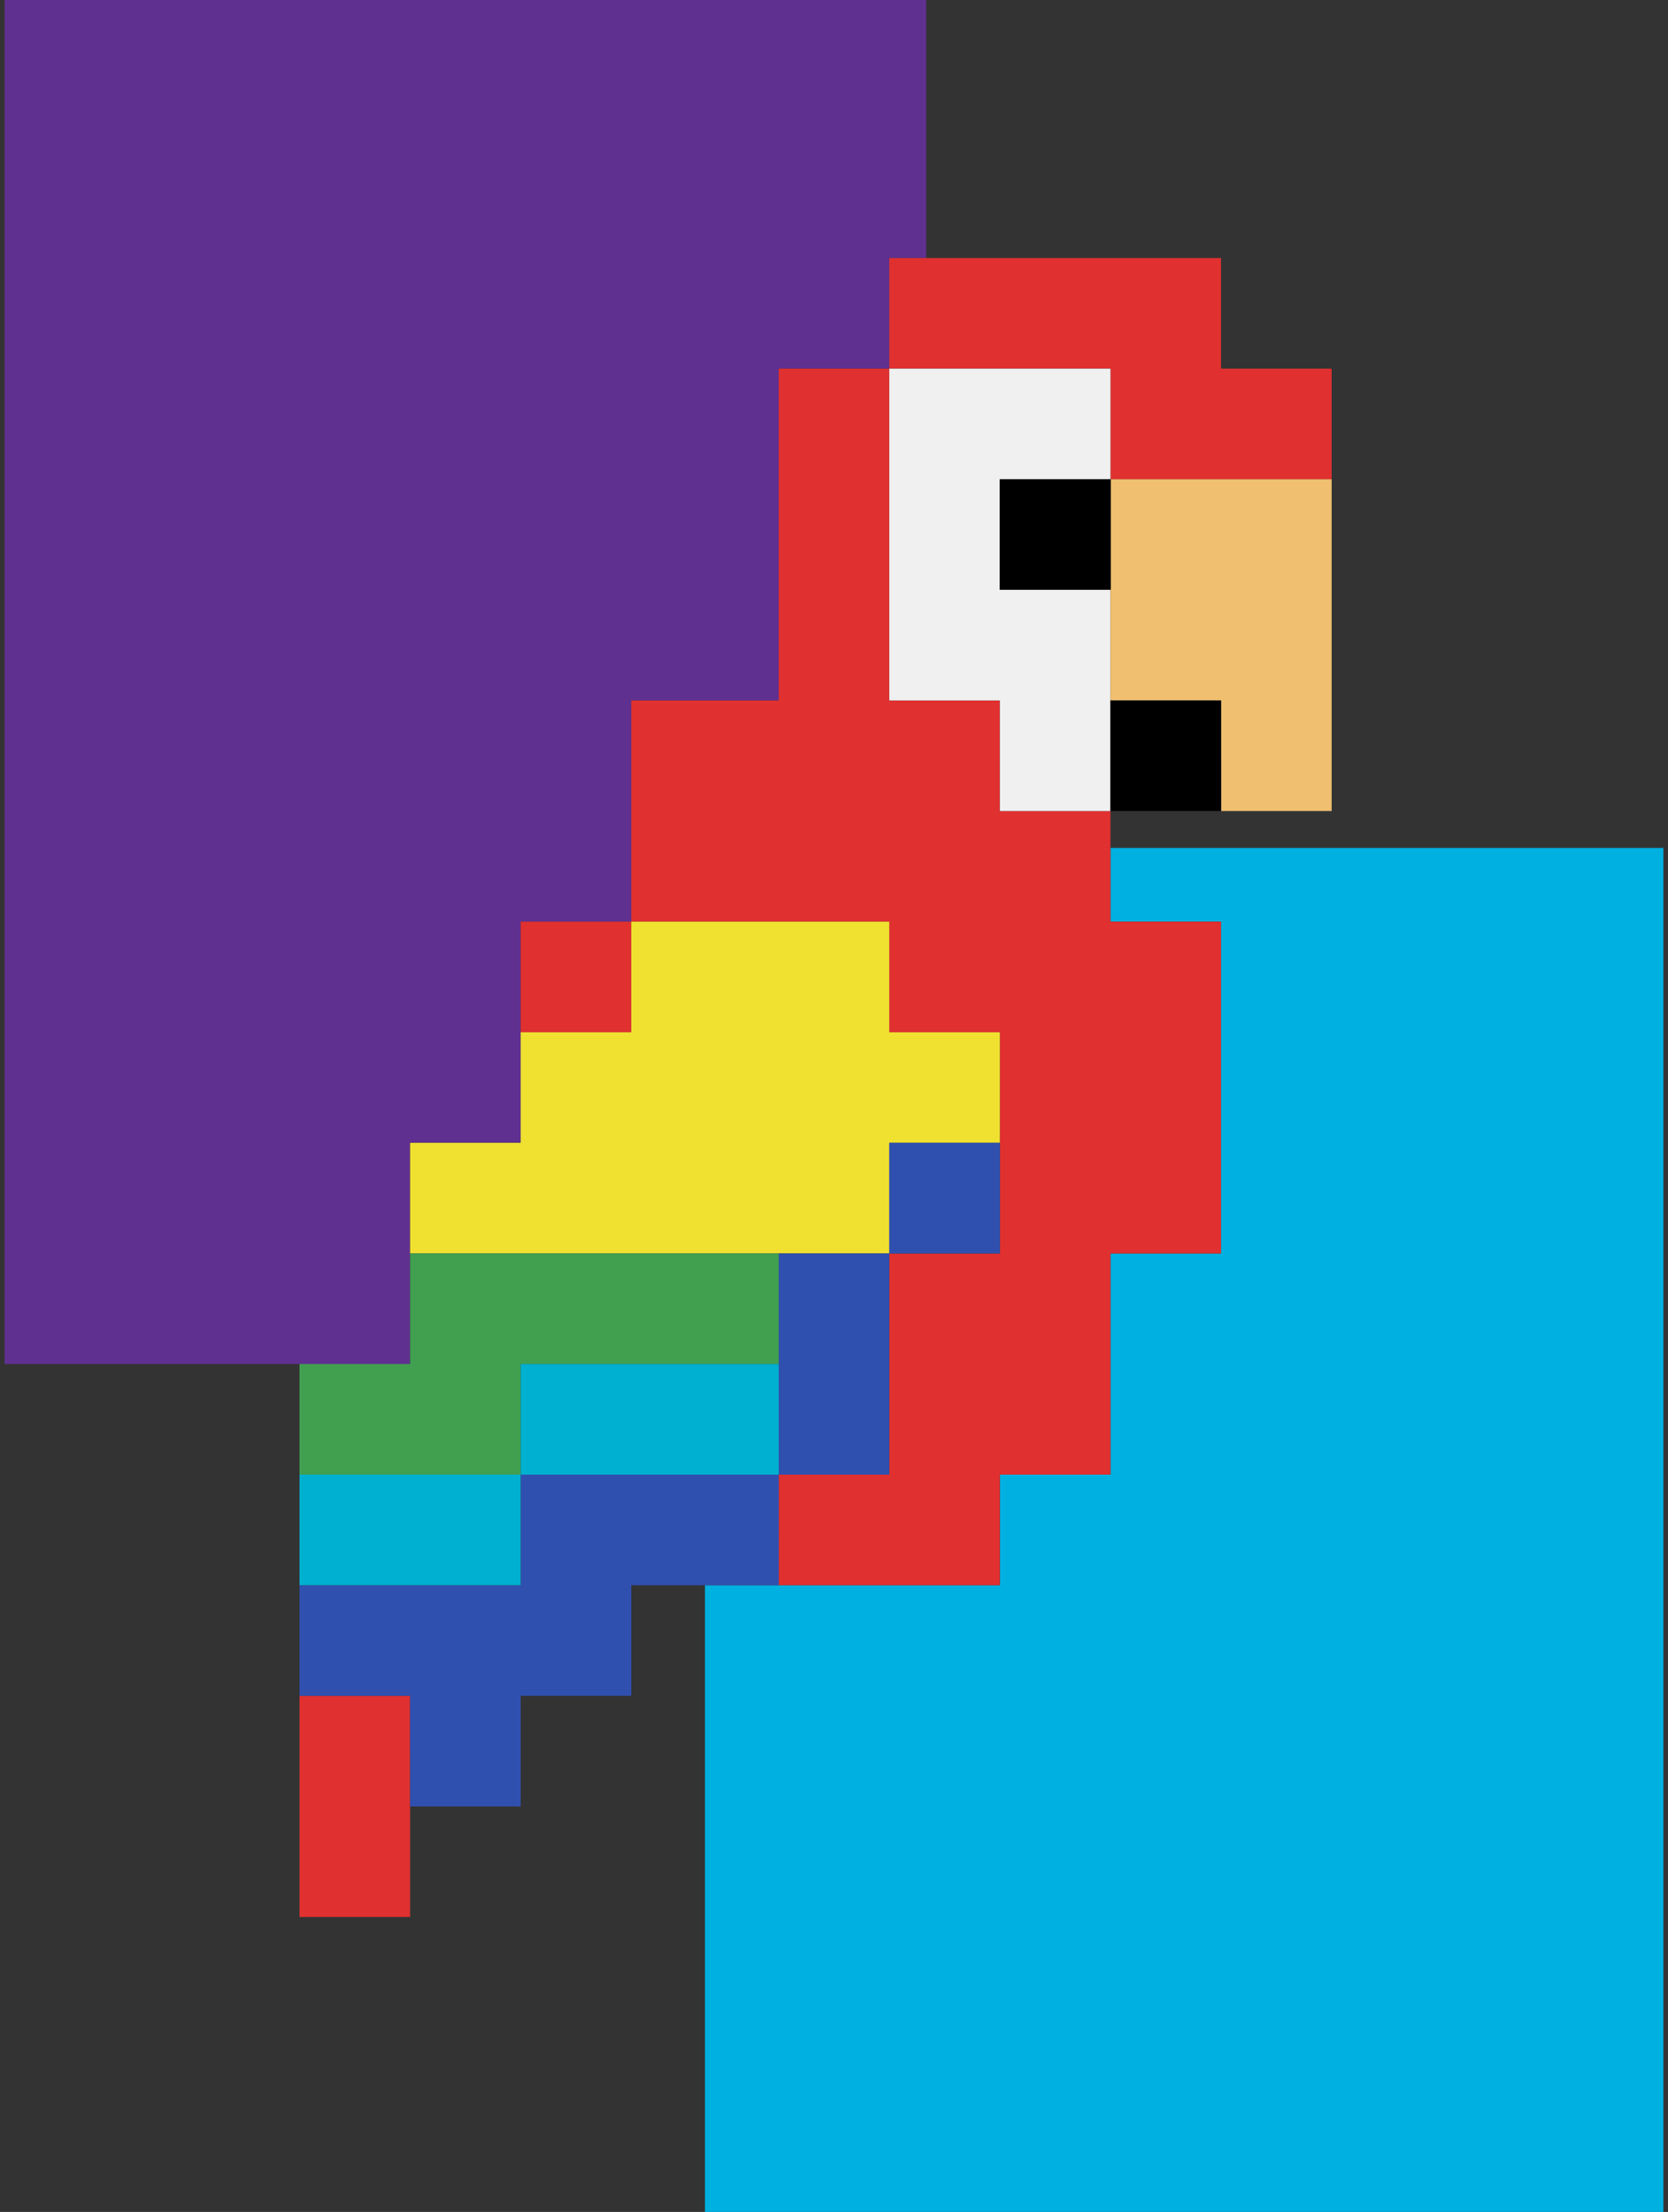
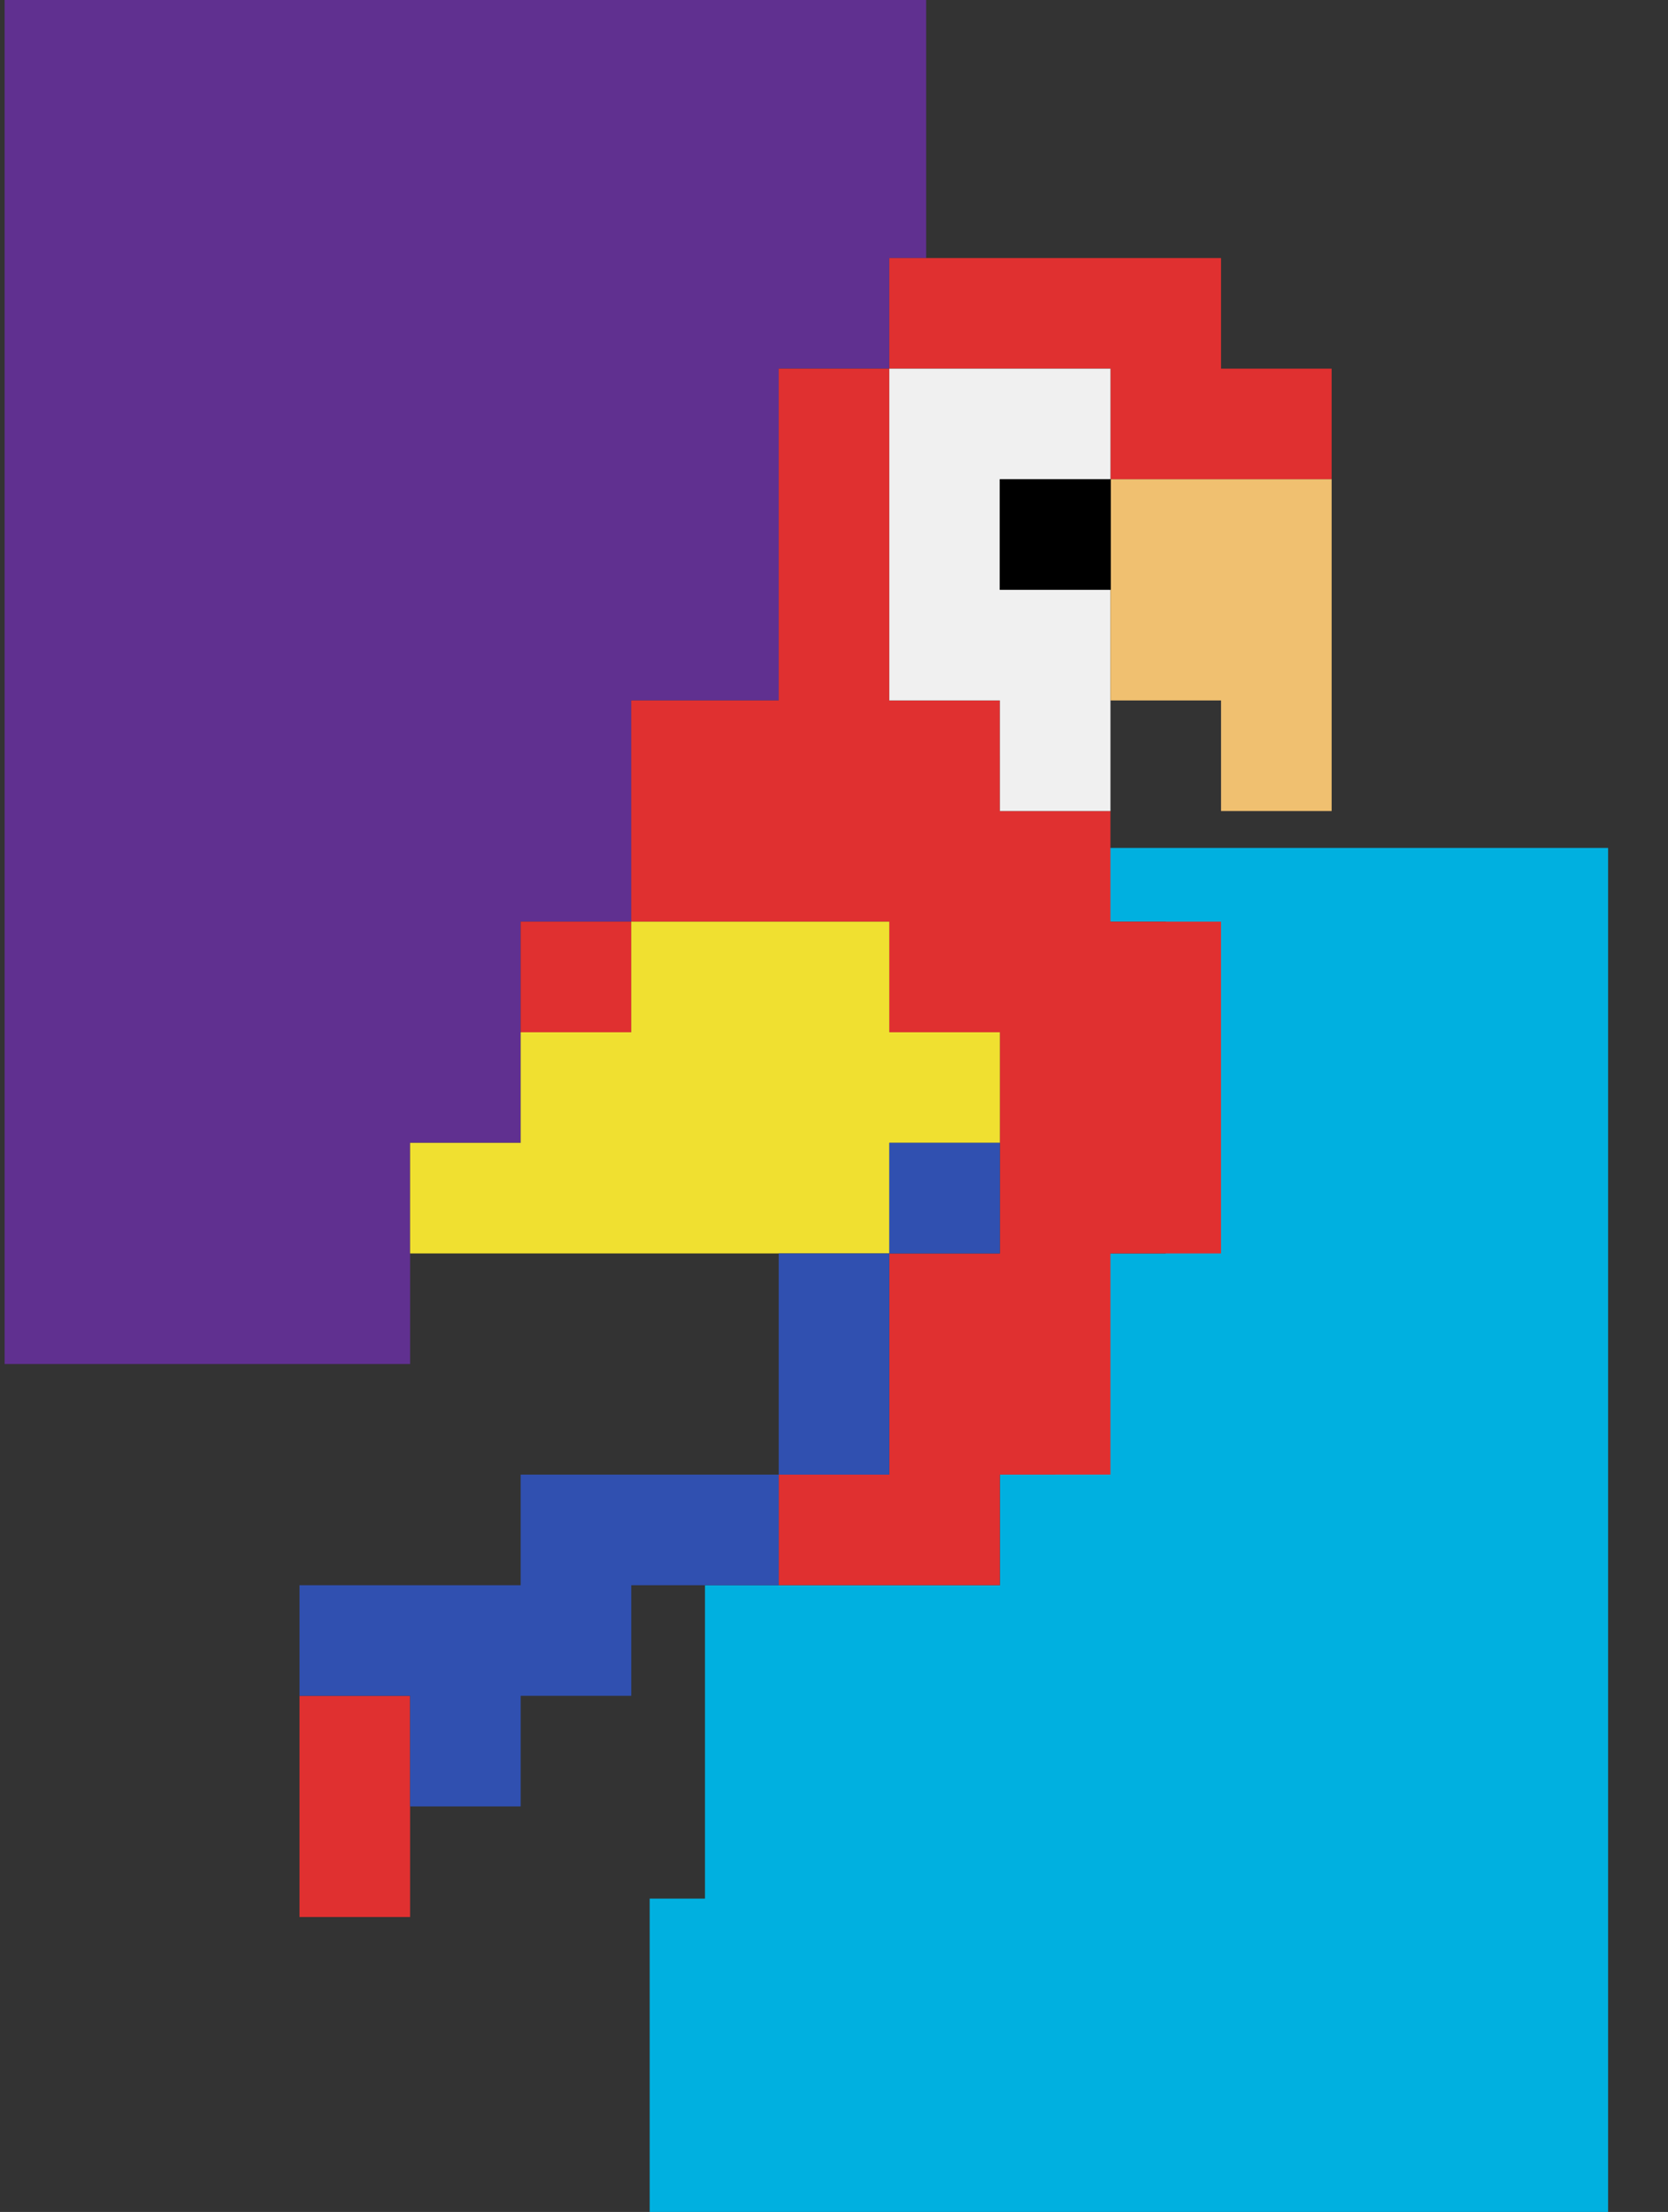
<svg xmlns="http://www.w3.org/2000/svg" width="362" height="480" version="1.1">
  <rect width="100%" height="100%" fill="#333333" stroke="none" />
  <g class="layer">
    <title>Layer 1</title>
-     <path d="m153,412l0,-68l32,0l32,0l0,-12l0,-12l12,0l12,0l0,-24l0,-24l12,0l12,0l0,-36l0,-36l-12,0l-12,0l0,-8l0,-8l60,0l60,0l0,148l0,148l-104,0l-104,0l0,-68z" fill="#00b0e0" id="svg_1" />
+     <path d="m153,412l0,-68l32,0l32,0l0,-12l0,-12l12,0l0,-24l0,-24l12,0l12,0l0,-36l0,-36l-12,0l-12,0l0,-8l0,-8l60,0l60,0l0,148l0,148l-104,0l-104,0l0,-68z" fill="#00b0e0" id="svg_1" />
    <path d="m1,148l0,-148l100,0l100,0l0,28l0,28l-4,0l-4,0l0,12l0,12l-12,0l-12,0l0,36l0,36l-16,0l-16,0l0,24l0,24l-12,0l-12,0l0,24l0,24l-12,0l-12,0l0,24l0,24l-44,0l-44,0l0,-148z" fill="#603090" id="svg_2" />
    <path d="m65,392l0,-24l12,0l12,0l0,24l0,24l-12,0l-12,0l0,-24z" fill="#e03030" id="svg_5" />
    <path d="m169,332l0,-12l12,0l12,0l0,-24l0,-24l12,0l12,0l0,-24l0,-24l-12,0l-12,0l0,-12l0,-12l-28,0l-28,0l0,12l0,12l-12,0l-12,0l0,-12l0,-12l12,0l12,0l0,-24l0,-24l16,0l16,0l0,-36l0,-36l12,0l12,0l0,-12l0,-12l36,0l36,0l0,12l0,12l12,0l12,0l0,12l0,12l-24,0l-24,0l0,-12l0,-12l-24,0l-24,0l0,36l0,36l12,0l12,0l0,12l0,12l12,0l12,0l0,12l0,12l12,0l12,0l0,36l0,36l-12,0l-12,0l0,24l0,24l-12,0l-12,0l0,12l0,12l-24,0l-24,0l0,-12z" fill="#e03030" id="svg_6" />
    <path d="m89,260l0,-12l12,0l12,0l0,-12l0,-12l12,0l12,0l0,-12l0,-12l28,0l28,0l0,12l0,12l12,0l12,0l0,12l0,12l-12,0l-12,0l0,12l0,12l-52,0l-52,0l0,-12z" fill="#f0e030" id="svg_7" />
    <path d="m89,380l0,-12l-12,0l-12,0l0,-12l0,-12l24,0l24,0l0,-12l0,-12l28,0l28,0l0,-24l0,-24l12,0l12,0l0,-12l0,-12l12,0l12,0l0,12l0,12l-12,0l-12,0l0,24l0,24l-12,0l-12,0l0,12l0,12l-16,0l-16,0l0,12l0,12l-12,0l-12,0l0,12l0,12l-12,0l-12,0l0,-12z" fill="#3050b0" id="svg_8" />
    <path d="m217,164l0,-12l-12,0l-12,0l0,-36l0,-36l24,0l24,0l0,12l0,12l-12,0l-12,0l0,12l0,12l12,0l12,0l0,24l0,24l-12,0l-12,0l0,-12z" fill="#f0f0f0" id="svg_9" />
-     <path d="m65,308l0,-12l12,0l12,0l0,-12l0,-12l40,0l40,0l0,12l0,12l-28,0l-28,0l0,12l0,12l-24,0l-24,0l0,-12z" fill="#40a050" id="svg_10" />
    <path d="m265,164l0,-12l-12,0l-12,0l0,-24l0,-24l24,0l24,0l0,36l0,36l-12,0l-12,0l0,-12z" fill="#f0c070" id="svg_11" />
-     <path d="m65,332l0,-12l24,0l24,0l0,-12l0,-12l28,0l28,0l0,12l0,12l-28,0l-28,0l0,12l0,12l-24,0l-24,0l0,-12z" fill="#00b0d0" id="svg_12" />
    <rect fill="#000000" height="24" id="svg_13" transform="matrix(1 0 0 1 0 0)" width="24.09" x="216.98" y="104" />
-     <rect fill="#000000" height="24" id="svg_14" transform="matrix(1 0 0 1 0 0)" width="24.04" x="240.98" y="152" />
  </g>
</svg>